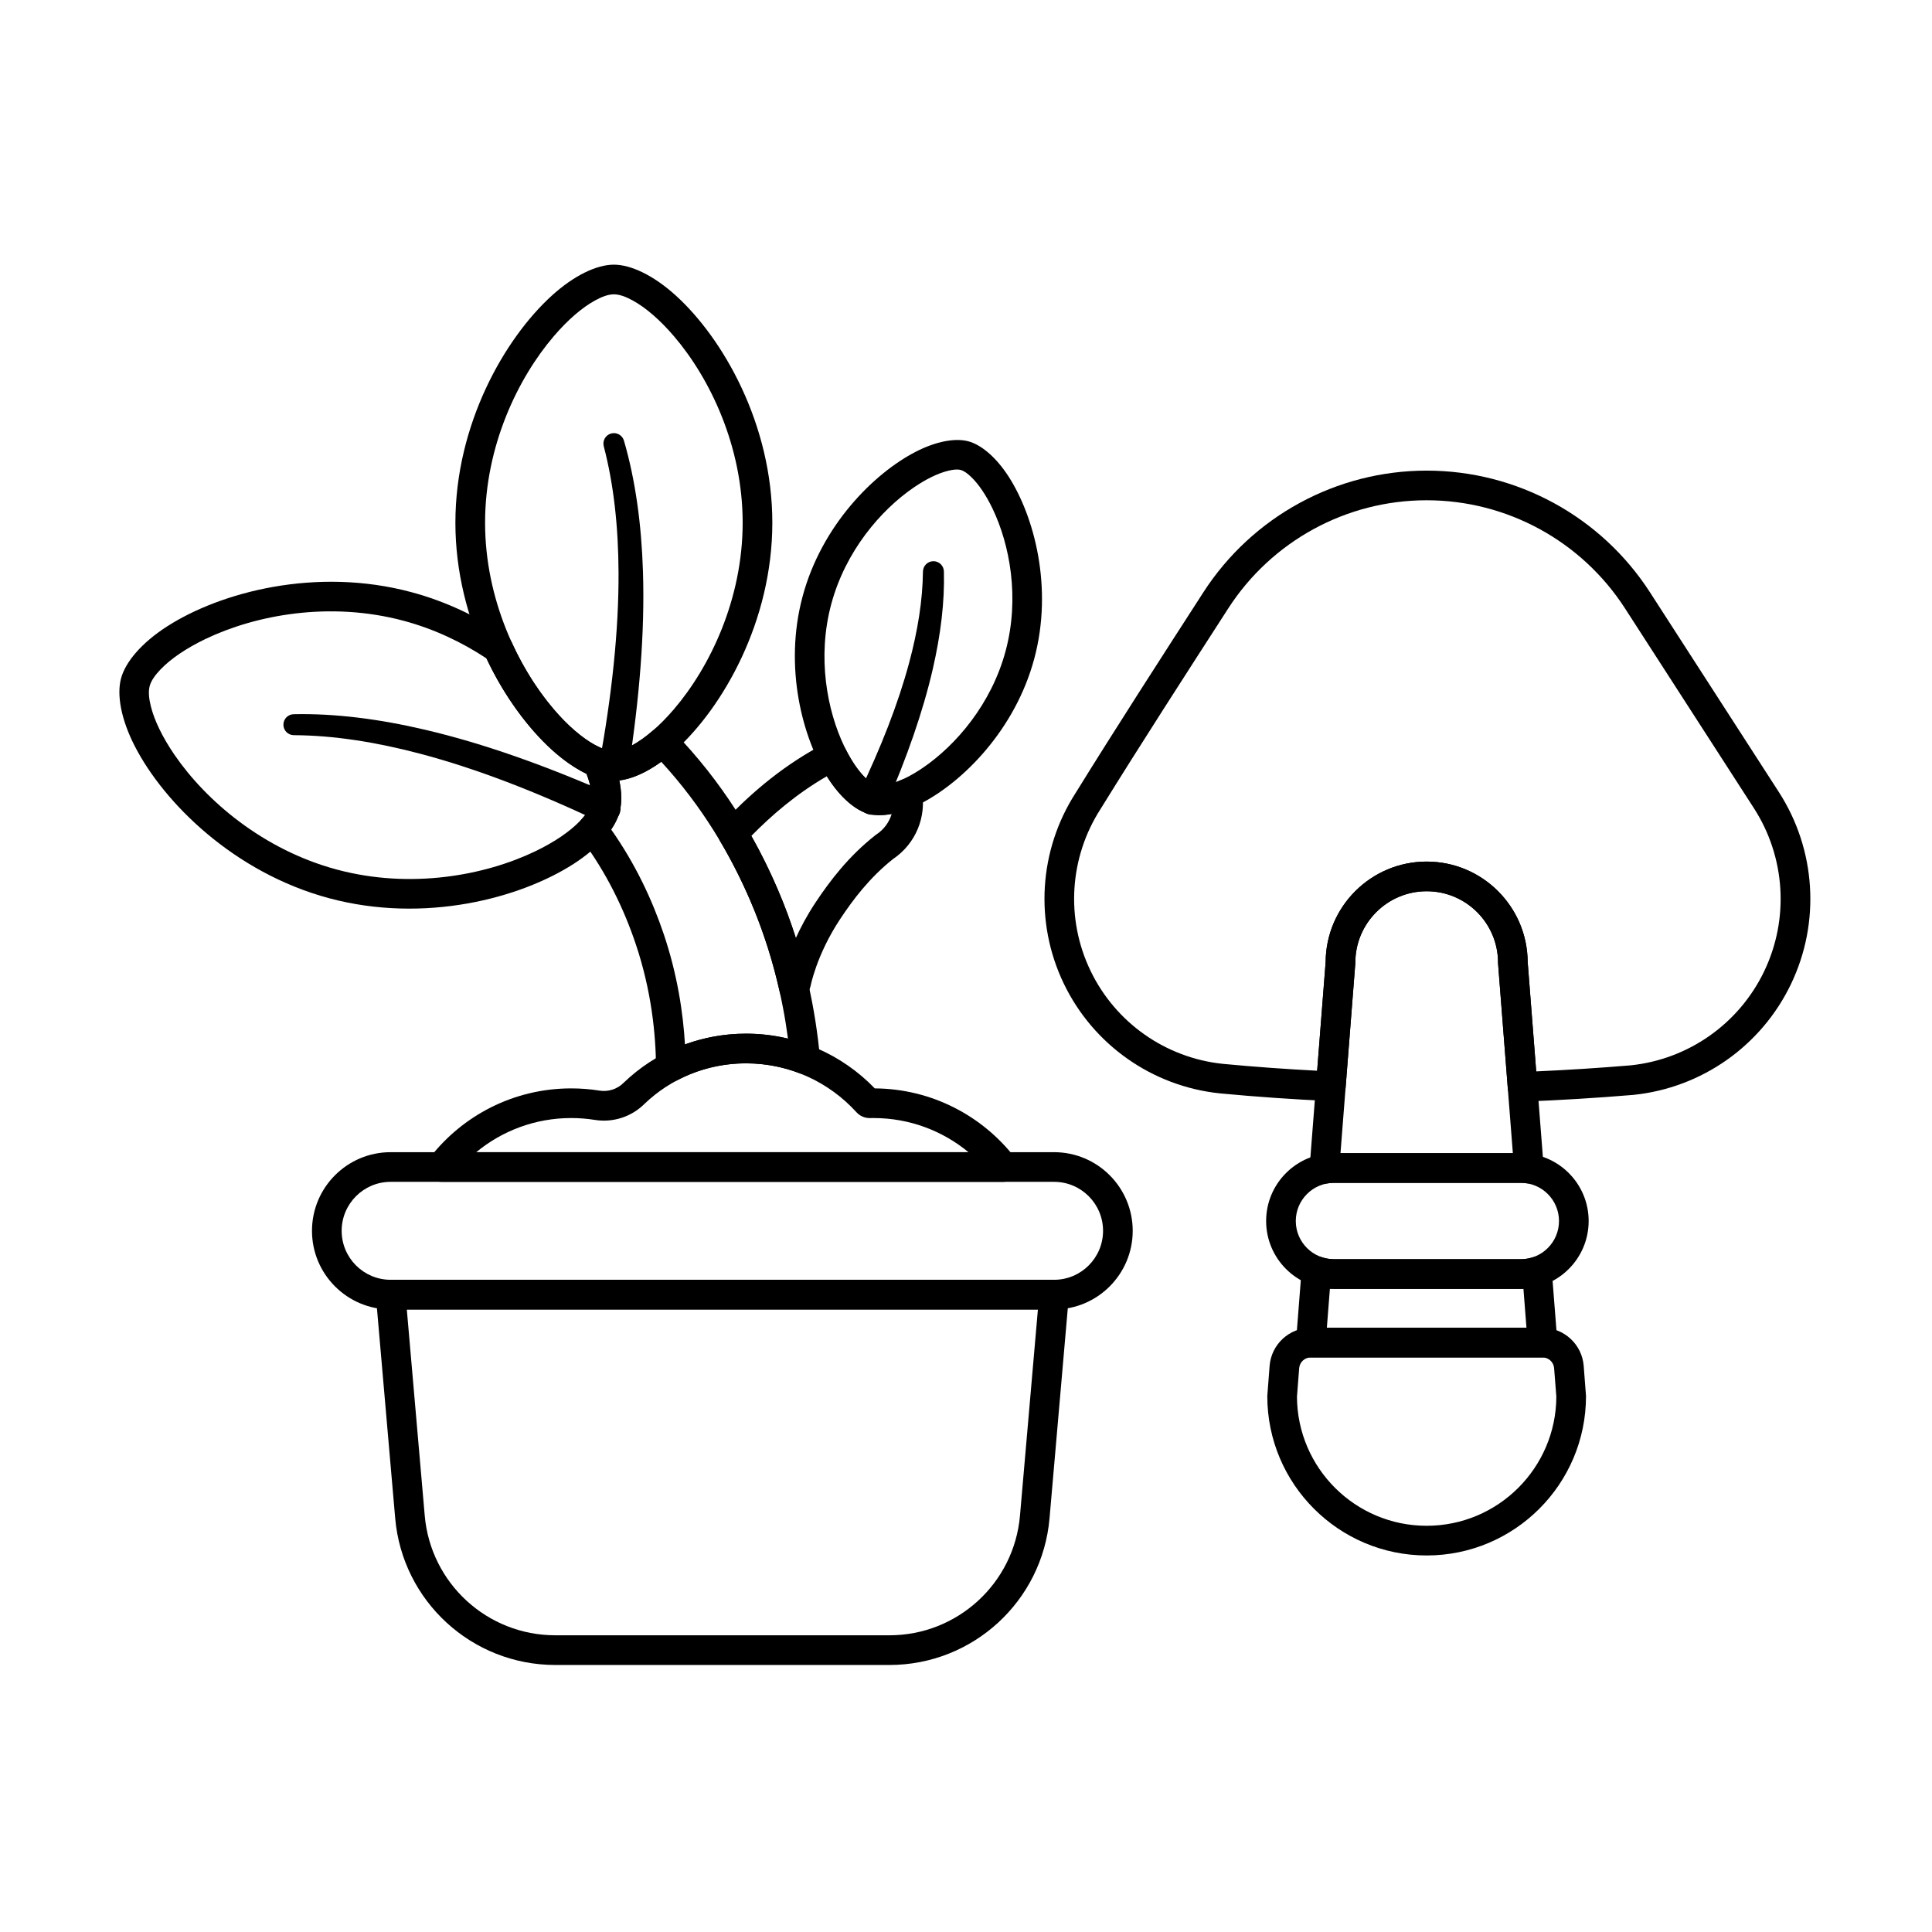
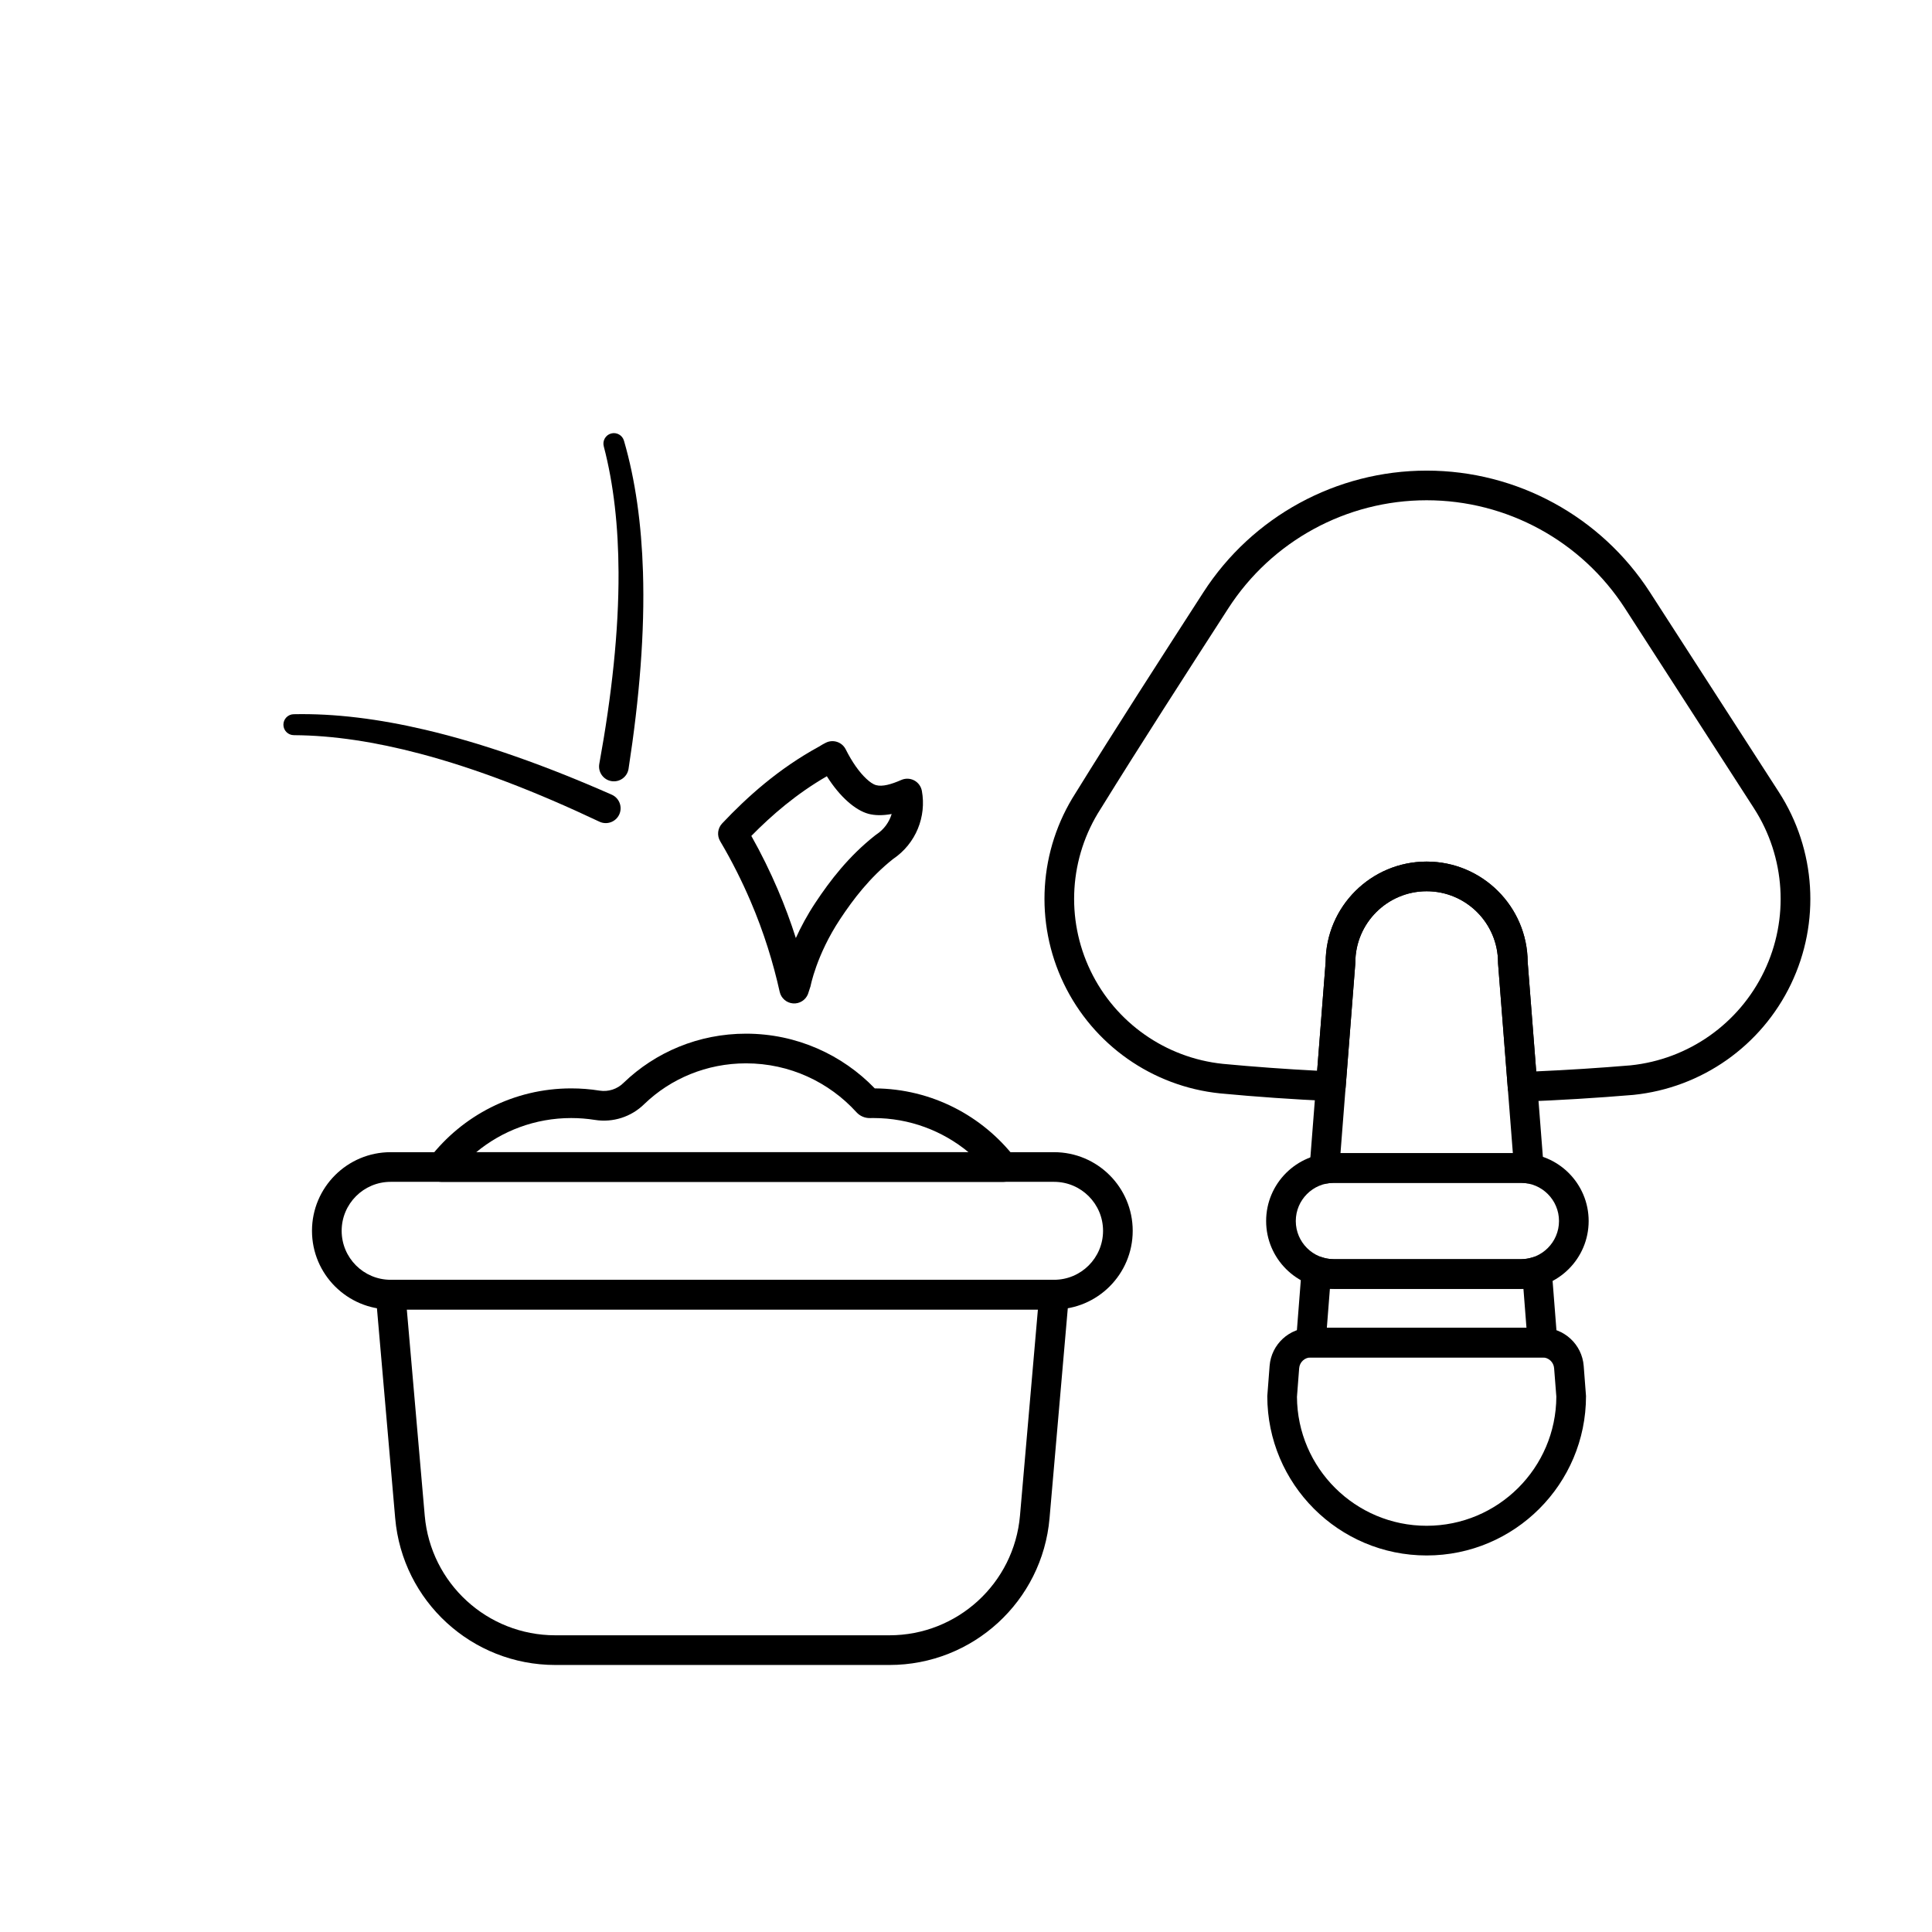
<svg xmlns="http://www.w3.org/2000/svg" fill="#000000" width="800px" height="800px" version="1.1" viewBox="144 144 512 512">
  <g fill-rule="evenodd">
    <path d="m543.57 432.32c0.164 2.106 1.961 3.703 4.07 3.621 9.73-0.371 19.461-0.969 29.195-1.781 0.027 0 0.051-0.004 0.078-0.008 18.059-1.863 33.852-12.977 41.707-29.344 7.856-16.367 6.641-35.641-3.203-50.895-10.789-16.723-22.668-35.137-34.164-52.953-12.969-20.098-35.25-32.242-59.172-32.242-23.918 0-46.203 12.145-59.172 32.242-11.5 17.824-23.387 36.25-33.863 53.191-9.746 15.137-10.938 34.246-3.148 50.48 7.797 16.246 23.477 27.277 41.398 29.125 0.012 0 0.023 0.004 0.035 0.004 9.727 0.918 19.453 1.594 29.176 2.031 2.117 0.094 3.93-1.508 4.098-3.621l2.559-32.762c0.008-0.102 0.012-0.207 0.012-0.309 0-10.434 8.473-18.91 18.91-18.91s18.91 8.473 18.91 18.91c0 0.102 0.004 0.207 0.012 0.309l2.566 32.914zm7.543-4.391-2.262-28.996c-0.09-14.699-12.051-26.605-26.773-26.605-14.734 0-26.703 11.926-26.77 26.645 0-0.039-2.25 28.781-2.25 28.781-8.32-0.43-16.645-1.031-24.973-1.82-15.199-1.574-28.492-10.93-35.105-24.707-6.617-13.781-5.594-30.008 2.691-42.855 0.012-0.02 0.027-0.043 0.039-0.062 10.453-16.906 22.32-35.297 33.797-53.09 11.52-17.855 31.316-28.645 52.562-28.645 21.25 0 41.047 10.789 52.566 28.645l34.164 52.957c8.363 12.957 9.395 29.328 2.723 43.23-6.668 13.895-20.066 23.328-35.391 24.922-8.348 0.699-16.688 1.234-25.027 1.602z" />
-     <path d="m564.31 513.98-0.613-8c-0.445-5.703-5.203-10.105-10.922-10.105h-61.395c-5.723 0-10.477 4.402-10.922 10.105l-0.613 8c0 23.309 18.922 42.234 42.23 42.234 23.309 0 42.234-18.926 42.234-42.234zm-8.453-7.391 0.59 7.535c-0.078 18.902-15.449 34.223-34.371 34.223-18.902 0-34.258-15.289-34.367-34.168 0-0.055 0.586-7.594 0.586-7.594 0.125-1.609 1.469-2.852 3.086-2.852h61.395c1.613 0 2.957 1.242 3.082 2.852z" />
+     <path d="m564.31 513.98-0.613-8c-0.445-5.703-5.203-10.105-10.922-10.105h-61.395c-5.723 0-10.477 4.402-10.922 10.105l-0.613 8c0 23.309 18.922 42.234 42.23 42.234 23.309 0 42.234-18.926 42.234-42.234m-8.453-7.391 0.59 7.535c-0.078 18.902-15.449 34.223-34.371 34.223-18.902 0-34.258-15.289-34.367-34.168 0-0.055 0.586-7.594 0.586-7.594 0.125-1.609 1.469-2.852 3.086-2.852h61.395c1.613 0 2.957 1.242 3.082 2.852z" />
    <path d="m547.03 449.6h-49.512c-9.922 0-17.98 8.059-17.98 17.98 0 9.926 8.059 17.98 17.98 17.98h49.512c9.926 0 17.98-8.059 17.98-17.98s-8.059-17.98-17.98-17.98zm0 7.863c5.586 0 10.121 4.535 10.121 10.121 0 5.586-4.535 10.121-10.121 10.121h-49.512c-5.586 0-10.121-4.535-10.121-10.121 0-5.586 4.535-10.121 10.121-10.121z" />
    <path d="m555.23 480.66c-0.094-1.195-0.727-2.285-1.727-2.957-0.996-0.668-2.246-0.848-3.391-0.48-0.973 0.312-2.008 0.477-3.082 0.477h-49.512c-1.176 0-2.305-0.199-3.356-0.57-1.152-0.406-2.426-0.254-3.449 0.414-1.023 0.668-1.68 1.77-1.773 2.988l-1.48 18.969c-0.086 1.094 0.289 2.172 1.035 2.973 0.742 0.805 1.789 1.262 2.887 1.262h61.402c1.094 0 2.141-0.457 2.887-1.262 0.742-0.805 1.117-1.883 1.035-2.973l-1.473-18.84zm-7.504 4.891 0.805 10.324h-52.902l0.809-10.344c0.359 0.02 0.723 0.031 1.082 0.031h49.512l0.691-0.012zm-56.672-32.094c-0.098 1.219 0.379 2.406 1.285 3.227 0.906 0.816 2.141 1.168 3.34 0.945 0.598-0.109 1.211-0.168 1.836-0.168h49.512c0.527 0 1.047 0.039 1.551 0.117 1.188 0.18 2.394-0.188 3.273-1.004 0.883-0.816 1.34-1.992 1.246-3.188l-4.25-54.453c-0.09-14.699-12.051-26.605-26.773-26.605-14.734 0-26.703 11.926-26.77 26.645 0-0.039-4.254 54.484-4.254 54.484zm53.863-3.856h-45.676l3.918-50.191c0.008-0.102 0.012-0.207 0.012-0.309 0-10.434 8.473-18.91 18.91-18.91s18.91 8.473 18.91 18.91c0 0.102 0.004 0.207 0.012 0.309l3.918 50.191z" />
    <path d="m427.26 487.43c0.098-1.098-0.273-2.184-1.02-3-0.746-0.812-1.797-1.273-2.898-1.273h-175.82c-1.102 0-2.152 0.461-2.898 1.273-0.742 0.812-1.113 1.898-1.016 3l5.121 58.91c1.914 22.004 20.336 38.895 42.422 38.895h88.566c22.09 0 40.508-16.887 42.422-38.895 0 0 5.121-58.91 5.121-58.91zm-8.203 3.59-4.75 54.637c-1.559 17.941-16.582 31.711-34.59 31.711h-88.566c-18.012 0-33.031-13.77-34.59-31.711 0 0-4.75-54.637-4.75-54.637z" />
    <path d="m247.52 491.02h175.82c11.504 0 20.84-9.34 20.84-20.84 0-11.504-9.34-20.84-20.84-20.84h-175.82c-11.504 0-20.84 9.34-20.84 20.84 0 11.504 9.34 20.84 20.84 20.84zm0-7.863c-7.164 0-12.977-5.816-12.977-12.977 0-7.164 5.816-12.98 12.977-12.98h175.82c7.164 0 12.98 5.816 12.98 12.98 0 7.164-5.816 12.977-12.98 12.977z" />
    <path d="m221.9 338.83c10.391 0.055 21.523 1.773 33.297 4.875 14.957 3.938 30.926 10.129 47.703 18.07 1.973 0.902 4.309 0.031 5.211-1.941 0.902-1.973 0.031-4.309-1.941-5.211-17.422-7.684-33.965-13.582-49.406-17.207-12.383-2.91-24.055-4.375-34.906-4.144-1.531 0.012-2.766 1.266-2.754 2.801 0.012 1.531 1.266 2.766 2.797 2.754z" />
    <path d="m304.01 262.3c2.633 10.051 3.856 21.246 3.91 33.422 0.066 15.469-1.781 32.492-5.109 50.758-0.359 2.141 1.082 4.168 3.223 4.527s4.172-1.082 4.531-3.223c2.91-18.816 4.324-36.32 3.832-52.176-0.395-12.715-2.004-24.367-5.031-34.789-0.41-1.477-1.941-2.344-3.418-1.938-1.477 0.406-2.344 1.938-1.938 3.414z" />
-     <path d="m388.59 295.52c-0.078 7.543-1.371 15.613-3.664 24.152-2.922 10.883-7.496 22.488-13.344 34.684-0.902 1.973-0.031 4.309 1.941 5.211 1.973 0.902 4.309 0.031 5.211-1.941 5.586-12.836 9.863-25.016 12.477-36.383 2.102-9.145 3.141-17.758 2.934-25.762-0.012-1.535-1.266-2.769-2.797-2.758s-2.769 1.266-2.754 2.801z" />
-     <path d="m306.68 214.14c-4.496 0-10.48 2.785-16.461 8.219-12.418 11.281-25.535 33.992-25.535 60.168 0 26.176 13.117 48.887 25.535 60.168 5.977 5.434 11.965 8.223 16.461 8.223s10.48-2.789 16.461-8.223c12.414-11.281 25.535-33.988 25.535-60.168 0-26.176-13.117-48.883-25.535-60.168-5.981-5.434-11.969-8.219-16.461-8.219zm0 7.859c1.48 0 3.172 0.629 5.016 1.641 3.449 1.895 7.219 5.152 10.879 9.426 9.555 11.156 18.238 29.164 18.238 49.457 0 20.297-8.684 38.301-18.238 49.457-3.66 4.277-7.43 7.531-10.879 9.43-1.84 1.012-3.535 1.641-5.016 1.641-1.48 0-3.172-0.625-5.012-1.641-3.449-1.895-7.219-5.152-10.879-9.43-9.555-11.156-18.238-29.16-18.238-49.457 0-20.293 8.684-38.301 18.238-49.457 3.664-4.273 7.43-7.531 10.879-9.426 1.84-1.012 3.531-1.641 5.012-1.641z" />
-     <path d="m306.12 344.6c-0.418-0.996-1.227-1.777-2.238-2.156-7.66-2.883-17.633-13.613-24.289-28.25-0.297-0.656-0.773-1.219-1.367-1.621-7.336-4.988-15.812-9.129-25.223-11.652-25.281-6.777-50.613 0.016-64.727 9.09-6.793 4.367-11.035 9.43-12.199 13.773-1.164 4.344-0.02 10.848 3.68 18.027 7.684 14.914 26.223 33.461 51.508 40.238 25.285 6.773 50.613-0.02 64.727-9.094 6.793-4.367 11.035-9.43 12.199-13.773 0.98-3.652 0.367-8.793-2.066-14.582zm-6.672 4.496c1.191 3.188 1.699 5.965 1.141 8.051-0.383 1.434-1.426 2.902-2.883 4.418-2.727 2.84-6.848 5.637-11.922 8.07-13.25 6.344-32.891 10.07-52.492 4.816s-34.746-18.301-43.051-30.418c-3.18-4.644-5.352-9.129-6.289-12.949-0.5-2.043-0.668-3.836-0.285-5.269 0.383-1.43 1.43-2.902 2.883-4.418 2.727-2.84 6.848-5.637 11.922-8.07 13.25-6.344 32.887-10.07 52.492-4.816 8.137 2.18 15.504 5.711 21.938 9.957 7.262 15.422 18.051 26.59 26.551 30.625z" />
-     <path d="m400.62 260.95c-3.356-0.898-8.398-0.086-13.949 2.773-11.109 5.723-24.938 19.527-29.98 38.359-5.047 18.832 0.027 37.699 6.785 48.211 3.375 5.25 7.336 8.477 10.691 9.375 3.356 0.898 8.398 0.086 13.949-2.773 11.109-5.723 24.934-19.527 29.98-38.359 5.047-18.832-0.027-37.699-6.785-48.211-3.379-5.25-7.336-8.477-10.691-9.375zm-2.035 7.594c0.906 0.242 1.816 0.93 2.777 1.852 2.004 1.922 3.969 4.836 5.684 8.418 4.555 9.512 7.231 23.613 3.457 37.688-3.769 14.074-13.141 24.945-21.836 30.906-3.277 2.246-6.434 3.785-9.133 4.449-1.289 0.32-2.426 0.457-3.332 0.219-0.906-0.242-1.816-0.934-2.777-1.852-2.004-1.922-3.969-4.836-5.684-8.418-4.555-9.512-7.231-23.613-3.457-37.688 3.773-14.074 13.141-24.945 21.84-30.906 3.277-2.246 6.434-3.785 9.129-4.449 1.293-0.316 2.426-0.457 3.332-0.215z" />
    <path d="m368.12 342.58c-0.973-1.93-3.32-2.715-5.254-1.758-0.605 0.301-1.199 0.637-1.781 1.012-10.797 5.891-19.059 13.344-25.711 20.387-1.203 1.277-1.418 3.195-0.523 4.703 3.144 5.309 5.789 10.621 8.023 15.832 3.606 8.391 6.074 16.559 7.754 24.094 0.375 1.684 1.809 2.926 3.527 3.062 1.723 0.137 3.328-0.867 3.965-2.473l0.68-2.078s1.543-8.277 7.836-17.781c3.453-5.211 7.789-10.973 14.039-15.938 6.102-4.113 8.871-11.281 7.629-18.055-0.219-1.184-0.961-2.203-2.023-2.766s-2.324-0.609-3.426-0.125c-2.672 1.172-4.988 1.828-6.66 1.379-0.855-0.23-1.719-0.863-2.625-1.711-1.906-1.777-3.785-4.469-5.453-7.789zm-5 7.129c3.492 5.543 7.598 9.039 11.043 9.965 1.684 0.449 3.777 0.484 6.137 0.043-0.648 2.152-2.027 4.098-4.055 5.43-0.094 0.059-0.184 0.125-0.27 0.195-7.078 5.574-12.008 12.035-15.895 17.902-2.195 3.312-3.887 6.504-5.172 9.344-1.34-4.215-2.934-8.543-4.816-12.926-2-4.66-4.305-9.395-6.981-14.137 5.402-5.488 11.895-11.121 20.008-15.812z" />
    <path d="m375.82 432.43c-8.625-8.934-20.723-14.496-34.113-14.496-12.582 0-24.027 4.91-32.434 13.008-0.012 0.012-0.027 0.027-0.039 0.039-1.672 1.656-4.035 2.414-6.359 2.043h-0.004c-2.441-0.391-4.945-0.59-7.496-0.59-15.262 0-28.848 7.223-37.52 18.434-0.918 1.188-1.082 2.789-0.422 4.137 0.66 1.344 2.031 2.199 3.527 2.199h148.94c1.5 0 2.867-0.852 3.527-2.199 0.664-1.348 0.5-2.949-0.418-4.137-8.613-11.133-22.066-18.332-37.191-18.434zm-105.61 16.91c6.84-5.652 15.609-9.047 25.164-9.047 2.129 0 4.223 0.168 6.258 0.492 4.797 0.77 9.676-0.797 13.133-4.219 6.953-6.695 16.477-10.77 26.941-10.77 11.598 0 22.035 5.004 29.273 12.965 0.914 1.008 2.227 1.57 3.594 1.539 0.297-0.004 0.609-0.008 0.922-0.008 9.559 0 18.328 3.398 25.168 9.051-0.004-0.004-130.32-0.004-130.45-0.004z" />
-     <path d="m317.85 426.75c0.008 1.371 0.73 2.637 1.906 3.344 1.172 0.707 2.633 0.75 3.844 0.113 5.41-2.828 11.574-4.414 18.102-4.414 5.027 0 9.84 0.941 14.266 2.656 1.27 0.492 2.699 0.293 3.785-0.527 1.086-0.816 1.672-2.137 1.551-3.492-1.086-12.129-4.016-28.035-11.207-44.773-5.965-13.887-14.641-28.461-27.664-41.832-1.449-1.492-3.812-1.594-5.387-0.23-3.852 3.332-7.453 5.457-10.359 5.457-0.855 0-1.793-0.227-2.797-0.605-1.469-0.555-3.129-0.18-4.219 0.953-1.09 1.129-1.402 2.801-0.793 4.25 1.598 3.793 2.363 7.106 1.719 9.5-0.344 1.285-1.23 2.609-2.465 3.973-1.262 1.391-1.359 3.484-0.23 4.988 6.914 9.25 11.469 18.859 14.543 27.965 4.231 12.527 5.348 24.148 5.406 32.676zm-9.738-75.926c3.25-0.383 7.117-2.043 11.125-4.941 10.938 11.891 18.391 24.672 23.637 36.879 5.695 13.254 8.562 25.965 9.949 36.484-3.566-0.859-7.289-1.316-11.117-1.316-5.684 0-11.137 1.004-16.184 2.848-0.488-8.32-1.992-18.461-5.621-29.223-3.043-9.02-7.445-18.492-13.922-27.711 1.078-1.59 1.82-3.164 2.223-4.668 0.609-2.277 0.602-5.129-0.078-8.359z" />
  </g>
</svg>